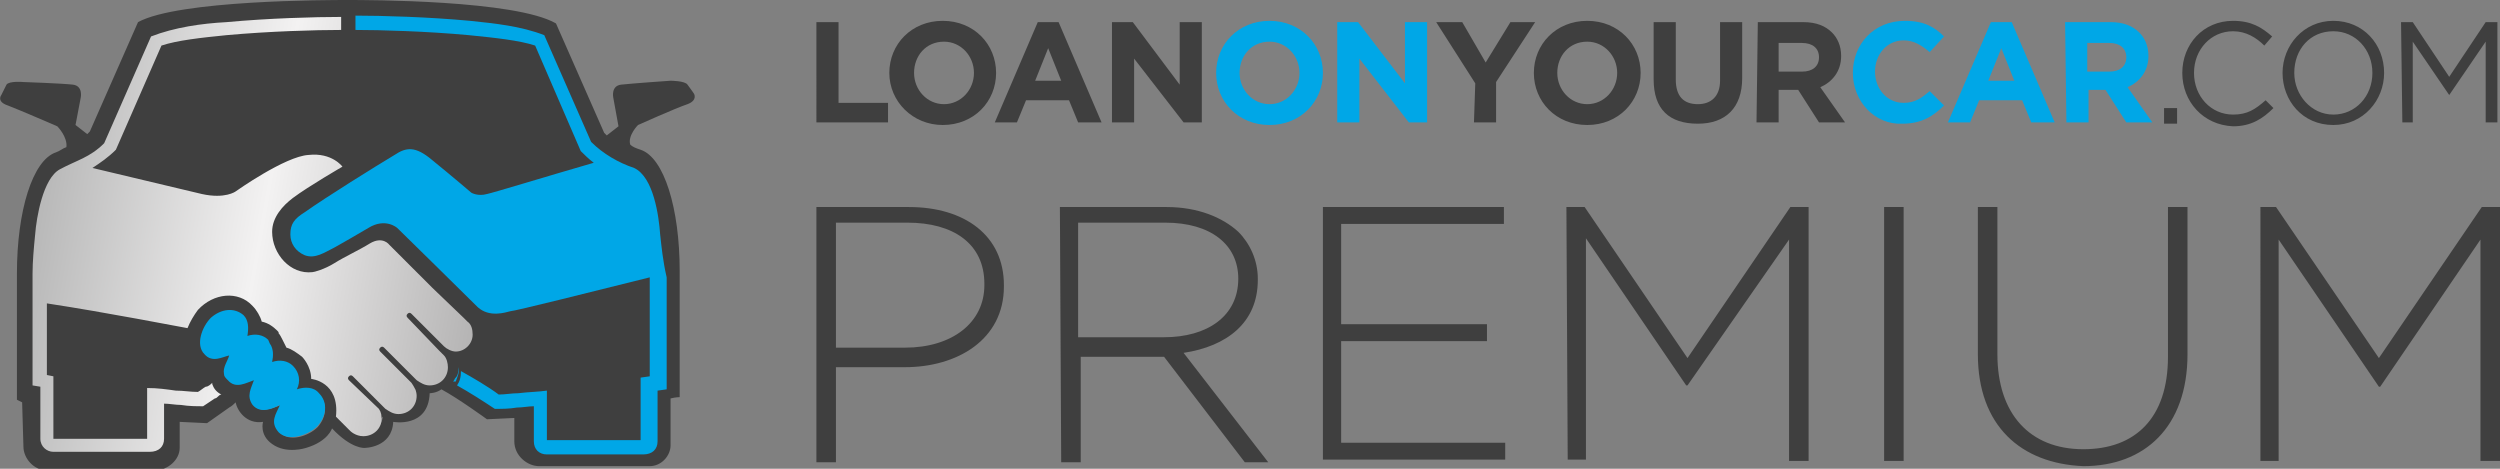
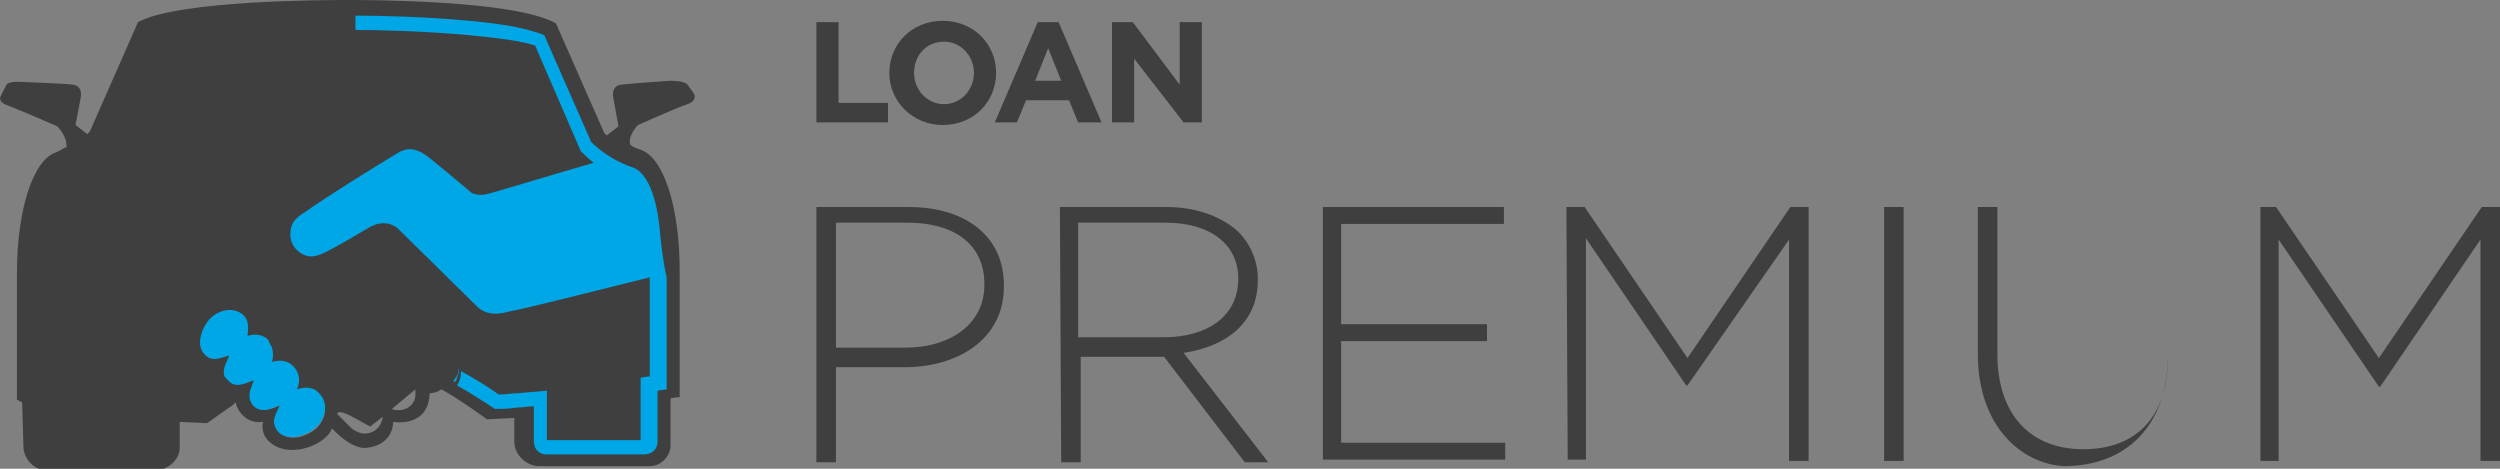
<svg xmlns="http://www.w3.org/2000/svg" version="1.1" viewBox="0 0 192 36">
  <rect x="0" y="0" width="192" height="36" fill="#808080" stroke="none" />
  <path class="logo-loan" style="fill:#3F3F3F;" d="M62.7,1.7h1.7v6.2h3.8v1.5h-5.5V1.7z M68.3,5.6L68.3,5.6c0-2.2,1.7-4,4.1-4  c2.4,0,4.1,1.8,4.1,4l0,0c0,2.2-1.7,4-4.1,4C70.1,9.6,68.3,7.8,68.3,5.6z M74.8,5.6L74.8,5.6c0-1.3-1-2.4-2.3-2.4  c-1.4,0-2.3,1.1-2.3,2.4l0,0c0,1.3,1,2.4,2.3,2.4C73.8,8,74.8,6.9,74.8,5.6z M79.7,1.7h1.6l3.3,7.7h-1.8l-0.7-1.7h-3.3l-0.7,1.7  h-1.7L79.7,1.7z M81.5,6.2l-1-2.5l-1,2.5H81.5z M85.4,1.7H87l3.6,4.8V1.7h1.7v7.7h-1.4l-3.8-4.9v4.9h-1.7V1.7z" />
-   <path class="logo-on" style="fill:#00A7E7;" d="M93.4,5.6L93.4,5.6c0-2.2,1.7-4,4.1-4c2.4,0,4.1,1.8,4.1,4l0,0c0,2.2-1.7,4-4.1,4  C95.1,9.6,93.4,7.8,93.4,5.6z M99.8,5.6L99.8,5.6c0-1.3-1-2.4-2.3-2.4c-1.4,0-2.3,1.1-2.3,2.4l0,0c0,1.3,1,2.4,2.3,2.4  S99.8,6.9,99.8,5.6z M102.7,1.7h1.6l3.6,4.7V1.7h1.7v7.7h-1.4l-3.8-4.9v4.9h-1.7C102.7,9.4,102.7,1.7,102.7,1.7z" />
-   <path class="logo-your" style="fill:#3F3F3F;" d="M113.3,6.4l-3-4.7h2l1.8,3.1l1.9-3.1h1.9l-3,4.6v3.1h-1.7L113.3,6.4L113.3,6.4z M117.8,5.6  L117.8,5.6c0-2.2,1.7-4,4.1-4s4.1,1.8,4.1,4l0,0c0,2.2-1.7,4-4.1,4C119.5,9.6,117.8,7.8,117.8,5.6z M124.2,5.6L124.2,5.6  c0-1.3-1-2.4-2.3-2.4c-1.4,0-2.3,1.1-2.3,2.4l0,0c0,1.3,1,2.4,2.3,2.4S124.2,6.9,124.2,5.6z M127,6.1V1.7h1.7v4.4  c0,1.3,0.6,1.9,1.7,1.9c1,0,1.7-0.6,1.7-1.8V1.7h1.7V6c0,2.3-1.3,3.5-3.4,3.5C128.2,9.5,127,8.4,127,6.1z M135,1.7h3.5  c1,0,1.7,0.3,2.2,0.8c0.4,0.4,0.7,1,0.7,1.8l0,0c0,1.2-0.7,2-1.6,2.4l1.9,2.7h-2l-1.6-2.5h-1.5v2.5h-1.7L135,1.7L135,1.7z   M138.4,5.5c0.8,0,1.3-0.4,1.3-1.1l0,0c0-0.7-0.5-1.1-1.3-1.1h-1.8v2.2H138.4z" />
-   <path class="logo-car" style="fill:#00A7E7;" d="M142.3,5.6L142.3,5.6c0-2.2,1.6-4,4-4c1.5,0,2.3,0.5,3,1.2L148.2,4c-0.6-0.5-1.2-0.9-2-0.9  c-1.3,0-2.2,1.1-2.2,2.4l0,0c0,1.3,0.9,2.4,2.2,2.4c0.9,0,1.4-0.4,2-0.9l1.1,1.1c-0.8,0.8-1.7,1.4-3.2,1.4  C144,9.6,142.3,7.8,142.3,5.6z M152.9,1.7h1.6l3.3,7.7H156l-0.7-1.7H152l-0.7,1.7h-1.7L152.9,1.7z M154.7,6.2l-1-2.5l-1,2.5H154.7z   M158.6,1.7h3.5c1,0,1.7,0.3,2.2,0.8c0.4,0.4,0.7,1,0.7,1.8l0,0c0,1.2-0.7,2-1.6,2.4l1.9,2.7h-2l-1.6-2.5h-1.3v2.5h-1.7L158.6,1.7  L158.6,1.7z M162,5.5c0.8,0,1.3-0.4,1.3-1.1l0,0c0-0.7-0.5-1.1-1.3-1.1h-1.7v2.2H162z" />
-   <path class="logo-com" style="fill:#3F3F3F;" d="M166.2,8.3h1v1.2h-1V8.3z M167.6,5.6L167.6,5.6c0-2.2,1.6-4,3.9-4c1.4,0,2.2,0.5,3,1.2  l-0.6,0.7c-0.6-0.6-1.4-1.1-2.4-1.1c-1.7,0-3,1.4-3,3.2l0,0c0,1.8,1.3,3.2,3,3.2c1.1,0,1.7-0.4,2.5-1.1l0.6,0.6  c-0.8,0.8-1.7,1.4-3.1,1.4C169.2,9.6,167.6,7.8,167.6,5.6z M175.3,5.6L175.3,5.6c0-2.1,1.6-4,3.9-4c2.3,0,3.9,1.8,3.9,4l0,0  c0,2.1-1.6,4-3.9,4C176.8,9.6,175.3,7.7,175.3,5.6z M182.2,5.6L182.2,5.6c0-1.8-1.3-3.2-3-3.2c-1.8,0-3,1.4-3,3.2l0,0  c0,1.7,1.3,3.2,3,3.2S182.2,7.4,182.2,5.6z M184.4,1.7h0.9l2.8,4.2l2.8-4.2h0.9v7.7h-0.9V3.2l-2.8,4.1l0,0l-2.8-4.1v6.2h-0.8  L184.4,1.7L184.4,1.7z" />
  <path class="logo-car-background" style="fill:#3F3F3F;" d="M23.5,34.4c1.7-0.5,2-1.5,2-1.5c1.5,1.6,2.5,1.5,2.5,1.5s2.1,0,2.2-2  c0,0,2.7,0.5,2.8-2.2c0,0,0.5,0,0.9-0.3c1.3,0.7,3.5,2.3,3.5,2.3l2.1-0.1v1.8c0,1.1,1,1.9,1.9,1.9h8.5c0.9,0,1.6-0.8,1.6-1.6v-3.6  c0.4-0.1,0.7-0.1,0.7-0.1s0-5,0-9.7c0-4.8-1.2-8.7-3-9.3c-0.3-0.1-0.6-0.2-0.8-0.4C48.2,10.4,49,9.6,49,9.6s2.9-1.3,3.8-1.6  c0.8-0.3,0.5-0.8,0.5-0.8s-0.2-0.3-0.5-0.7c-0.2-0.3-1.3-0.3-1.3-0.3s-2.9,0.2-3.8,0.3c-0.8,0.1-0.6,1-0.6,1l0.4,2.2l-0.9,0.7  c-0.1-0.1-0.2-0.2-0.2-0.2l-3.7-8.4C39.6,0,28.2,0,26.7,0c-1.5,0-13,0-16.1,1.7l-3.7,8.4c0,0-0.1,0.1-0.2,0.2L5.8,9.6l0.4-2.1  c0,0,0.2-0.9-0.6-1C4.7,6.4,1.8,6.3,1.8,6.3S0.7,6.2,0.5,6.5C0.3,6.9,0.1,7.3,0.1,7.3s-0.4,0.5,0.5,0.8c0.8,0.3,3.8,1.6,3.8,1.6  s0.8,0.8,0.7,1.6c-0.3,0.1-0.5,0.3-0.8,0.4c-1.8,0.6-3,4.5-3,9.3v9.7l0.4,0.2c0,0,0.1,3.3,0.1,3.4c0,0.9,0.8,1.8,1.7,1.8H12  c0.9,0,1.8-0.8,1.8-1.7v-2l2.1,0.1l1.7-1.2c0.2-0.1,0.4-0.3,0.5-0.4c0.1,0.6,0.8,1.7,2.1,1.5c0,0-0.3,1,0.7,1.7  C22,34.9,23.5,34.4,23.5,34.4z M24.4,32.8c-0.7,0.7-2.2,1.2-2.9,0.4c-0.7-0.7-0.1-1.4,0.1-2.1c-0.6,0.2-1.5,0.7-2.1,0  c-0.2-0.3-0.3-0.5-0.3-0.8l0,0l5.1-0.2l0.1,0.1C25.2,30.9,25.1,32,24.4,32.8z M28,33.3c-0.5,0-1-0.4-1-0.4l-0.4-0.4l-0.7-0.7  c0.1-0.7,2.8,1.3,2.6,0.9l0.9-0.7C29.3,32.8,28.7,33.3,28,33.3z M30.6,31.5c-0.2,0-0.3,0-0.5-0.1l1.8-1.5c0,0.1,0,0.1,0,0.2  C32,30.9,31.4,31.5,30.6,31.5z" />
  <path class="logo-car-right" style="fill:#00A7E7;" d="M24.5,30.2c-0.4-0.5-1.1-0.5-1.7-0.3c0.3-0.6,0.2-1.3-0.3-1.8c-0.4-0.4-1-0.5-1.6-0.3  c0.1-0.5,0.1-0.9-0.1-1.3c-0.1-0.1-0.1-0.2-0.2-0.4c-0.4-0.4-1-0.5-1.6-0.3c0.1-0.6,0.1-1.2-0.3-1.6c-0.7-0.6-1.7-0.5-2.5,0.2  c-0.7,0.7-1.2,2.1-0.5,2.8c0.6,0.7,1.4,0.2,1.9,0.1c-0.1,0.4-0.5,0.9-0.4,1.4c0,0.2,0.1,0.3,0.3,0.5c0.6,0.7,1.4,0.2,2,0  c-0.2,0.6-0.6,1.2-0.1,1.9c0.6,0.7,1.5,0.3,2.1,0c-0.3,0.7-0.8,1.3-0.1,2.1c0.7,0.7,2.1,0.3,2.9-0.4C25.1,32,25.2,30.9,24.5,30.2z   M50.7,18c-0.1-1.4-0.5-4.4-2-5.1c-1.2-0.4-2.4-1.1-3.3-2l-3.6-8.2C40,2,38,1.8,36.1,1.6c-3.2-0.3-6.8-0.4-8.8-0.4v1.1  c1.9,0,5.5,0.1,8.7,0.4c2,0.2,3.9,0.4,5.1,0.8l3.5,8.1c0.3,0.3,0.6,0.6,1,0.9c-3.8,1.1-7.7,2.3-8.2,2.4c-0.7,0.2-1.2-0.1-1.2-0.1  s-1.4-1.2-3-2.5c-1.3-1.1-2-1-2.9-0.4c-1.5,0.9-5.2,3.2-6.9,4.4c-0.8,0.5-1.1,0.9-1.1,1.7c0,0.7,0.4,1.3,1.1,1.6  c0.8,0.3,1.5-0.2,2.3-0.6c0.7-0.4,1.6-0.9,2.6-1.5c1.3-0.8,2.2,0,2.2,0s4.9,4.8,6.2,6.1c0.9,0.8,2.1,0.4,2.5,0.3  c0.3,0,6.3-1.5,10.7-2.6v7.6l-0.7,0.1v4.8h-7.2v-3.8c-0.7,0.1-1.4,0.1-2.2,0.2c-0.5,0-1,0.1-1.5,0.1c-0.8-0.6-2-1.3-2.9-1.8  c0,0.5-0.1,0.8-0.3,1.1c0.9,0.5,2,1.2,2.9,1.8c0.6,0,1.1,0,1.7-0.1c0.4,0,0.9-0.1,1.3-0.1v2.7c0,0.6,0.4,1,1,1h7.4  c0.7,0,1.1-0.4,1.1-1v-3.9l0.7-0.1v-8.6C50.9,20,50.8,18.9,50.7,18z M35.2,28.2c0,0.3,0,0.6-0.2,0.8c-0.1,0.1-0.1,0.2-0.2,0.3  c0,0,0,0,0.1,0c0,0,0,0,0.1,0C35.1,29,35.3,28.7,35.2,28.2C35.3,28.2,35.2,28.2,35.2,28.2z" />
  <linearGradient id="car-left_1_" gradientUnits="userSpaceOnUse" x1="36.992" y1="-23.663" x2="2.965" y2="-17.663" gradientTransform="matrix(1 0 0 -1 0 -1.8)">
    <stop offset="0" style="stop-color:#B5B4B4" />
    <stop offset="0.503" style="stop-color:#F3F2F2" />
    <stop offset="1" style="stop-color:#B8B8B8" />
  </linearGradient>
-   <path class="logo-car-left" style="fill:url(#car-left_1_);" d="M35.9,24.7L35.9,24.7l-0.3-0.3l-2.4-2.3c-1.7-1.7-1.1-1.1-3.3-3.3  c0,0-0.5-0.7-1.5-0.1c-0.8,0.5-1.9,1-2.7,1.5s-1.6,0.7-1.7,0.7c-1.7,0.2-3.1-1.4-3.1-3.1c0-1.1,0.8-2,1.6-2.6  c1.2-0.9,3.8-2.4,3.8-2.4s-0.8-1.1-2.6-0.9c-1.8,0.1-5.6,2.8-5.6,2.8s-0.8,0.6-2.6,0.2l-8.4-2H7c0,0,0,0,0.1,0  c0.6-0.4,1.2-0.8,1.8-1.4l3.5-8c1.2-0.4,3-0.6,5-0.8c3.3-0.3,6.8-0.4,8.8-0.4V1.3c-2,0-5.6,0.1-8.8,0.4c-1.9,0.1-4,0.4-5.8,1.1L8,11  c-1.1,1.1-2.1,1.3-3.4,2S2.8,16.7,2.7,18c-0.1,1-0.2,2.1-0.2,3v8.6l0.6,0.1v4c0,0.6,0.5,1,1,1h7.4c0.7,0,1.1-0.4,1.1-1V31  c0.4,0,0.9,0.1,1.3,0.1c0.6,0.1,1.2,0.1,1.7,0.1c0.3-0.2,0.6-0.4,0.9-0.6c0.1,0,0.2-0.1,0.3-0.2c0.1-0.1,0.2-0.1,0.2-0.1  c-0.4-0.2-0.6-0.5-0.7-0.8v-0.1c-0.1,0.1-0.3,0.3-0.5,0.3c-0.2,0.1-0.4,0.3-0.6,0.4c-0.6,0-1.1-0.1-1.7-0.1  c-0.7-0.1-1.4-0.2-2.2-0.2v3.9H4.1v-4.8l-0.5-0.1v-5.5l0,0c4.6,0.7,10.2,1.8,10.8,1.9c0.2-0.5,0.5-1,0.8-1.4  c1.2-1.3,3.1-1.5,4.2-0.3c0.3,0.3,0.6,0.8,0.7,1.2c0.5,0.1,0.9,0.4,1.2,0.7c0.1,0.1,0.1,0.1,0.1,0.2c0.1,0.1,0.2,0.3,0.3,0.5  c0.1,0.2,0.2,0.4,0.3,0.6c0.4,0.1,0.8,0.4,1.2,0.7c0,0,0.7,0.7,0.7,1.7c0,0,2.2,0.2,1.9,2.9l0.7,0.7l0.4,0.4c0,0,0.4,0.4,1,0.4  c0.8,0,1.4-0.6,1.4-1.3c0-0.3,0-0.5-0.2-0.8l0,0l-2.3-2.2c-0.1-0.1-0.1-0.2,0-0.3c0.1-0.1,0.2-0.1,0.3,0l2.5,2.5  c0.3,0.2,0.6,0.4,1,0.4c0.8,0,1.4-0.6,1.4-1.4c0-0.4-0.2-0.7-0.4-1l-0.1-0.1l0,0l0,0L29.2,27c-0.1-0.1-0.1-0.2,0-0.3  c0.1-0.1,0.2-0.1,0.3,0l2.5,2.5c0.3,0.2,0.6,0.4,1,0.4c0.8,0,1.4-0.6,1.4-1.4c0-0.3-0.1-0.7-0.3-0.9l-0.4-0.4l0,0l0,0l-2.4-2.5  c-0.1-0.1-0.1-0.2,0-0.3c0.1-0.1,0.2-0.1,0.3,0l2.5,2.5c0.2,0.2,0.6,0.4,0.9,0.4c0.7,0,1.3-0.6,1.3-1.3  C36.3,25.3,36.2,24.9,35.9,24.7z" />
-   <path class="premium" style="fill-rule:evenodd;clip-rule:evenodd;fill:#3F3F3F;" d="M75.6,24.6 M62.7,15.9h7.1c4.3,0,7.3,2.2,7.3,6  v0.1c0,4.1-3.6,6.2-7.6,6.2h-5.3v7.3h-1.5V15.9z M69.5,26.7c3.6,0,6.1-1.9,6.1-4.8v-0.1c0-3.1-2.4-4.7-5.9-4.7h-5.5v9.6  C64.2,26.7,69.5,26.7,69.5,26.7z M81.4,15.9h8.2c2.4,0,4.3,0.8,5.5,1.9c0.9,0.9,1.5,2.2,1.5,3.6v0.1c0,3.3-2.4,5.1-5.7,5.6l6.5,8.4  h-1.8l-6.2-8.1H83v8.1h-1.5L81.4,15.9L81.4,15.9z M89.4,25.9c3.3,0,5.7-1.6,5.7-4.5l0,0c0-2.6-2.1-4.3-5.6-4.3h-6.7v8.8H89.4z   M101.6,15.9h13.9v1.3H103v7.7h11.2v1.3H103V34h12.6v1.3h-14V15.9z M120.3,15.9h1.4l7.9,11.6l7.9-11.6h1.4v19.5h-1.5v-17l-7.8,11.2  h-0.1l-7.7-11.3v17h-1.4L120.3,15.9L120.3,15.9z M144.7,15.9h1.5v19.5h-1.5V15.9z M151.9,27.2V15.9h1.5v11.3c0,4.6,2.5,7.3,6.6,7.3  c4,0,6.5-2.4,6.5-7.1V15.9h1.5v11.3c0,5.6-3.3,8.6-8,8.6C155.2,35.6,151.9,32.7,151.9,27.2z M173.4,15.9h1.4l7.9,11.6l7.9-11.6h1.4  v19.5h-1.5v-17l-7.7,11.3h-0.1L175,18.4v17h-1.4V15.9H173.4z" />
+   <path class="premium" style="fill-rule:evenodd;clip-rule:evenodd;fill:#3F3F3F;" d="M75.6,24.6 M62.7,15.9h7.1c4.3,0,7.3,2.2,7.3,6  v0.1c0,4.1-3.6,6.2-7.6,6.2h-5.3v7.3h-1.5V15.9z M69.5,26.7c3.6,0,6.1-1.9,6.1-4.8v-0.1c0-3.1-2.4-4.7-5.9-4.7h-5.5v9.6  C64.2,26.7,69.5,26.7,69.5,26.7z M81.4,15.9h8.2c2.4,0,4.3,0.8,5.5,1.9c0.9,0.9,1.5,2.2,1.5,3.6v0.1c0,3.3-2.4,5.1-5.7,5.6l6.5,8.4  h-1.8l-6.2-8.1H83v8.1h-1.5L81.4,15.9L81.4,15.9z M89.4,25.9c3.3,0,5.7-1.6,5.7-4.5l0,0c0-2.6-2.1-4.3-5.6-4.3h-6.7v8.8H89.4z   M101.6,15.9h13.9v1.3H103v7.7h11.2v1.3H103V34h12.6v1.3h-14V15.9z M120.3,15.9h1.4l7.9,11.6l7.9-11.6h1.4v19.5h-1.5v-17l-7.8,11.2  h-0.1l-7.7-11.3v17h-1.4L120.3,15.9L120.3,15.9z M144.7,15.9h1.5v19.5h-1.5V15.9z M151.9,27.2V15.9h1.5v11.3c0,4.6,2.5,7.3,6.6,7.3  c4,0,6.5-2.4,6.5-7.1V15.9v11.3c0,5.6-3.3,8.6-8,8.6C155.2,35.6,151.9,32.7,151.9,27.2z M173.4,15.9h1.4l7.9,11.6l7.9-11.6h1.4  v19.5h-1.5v-17l-7.7,11.3h-0.1L175,18.4v17h-1.4V15.9H173.4z" />
</svg>